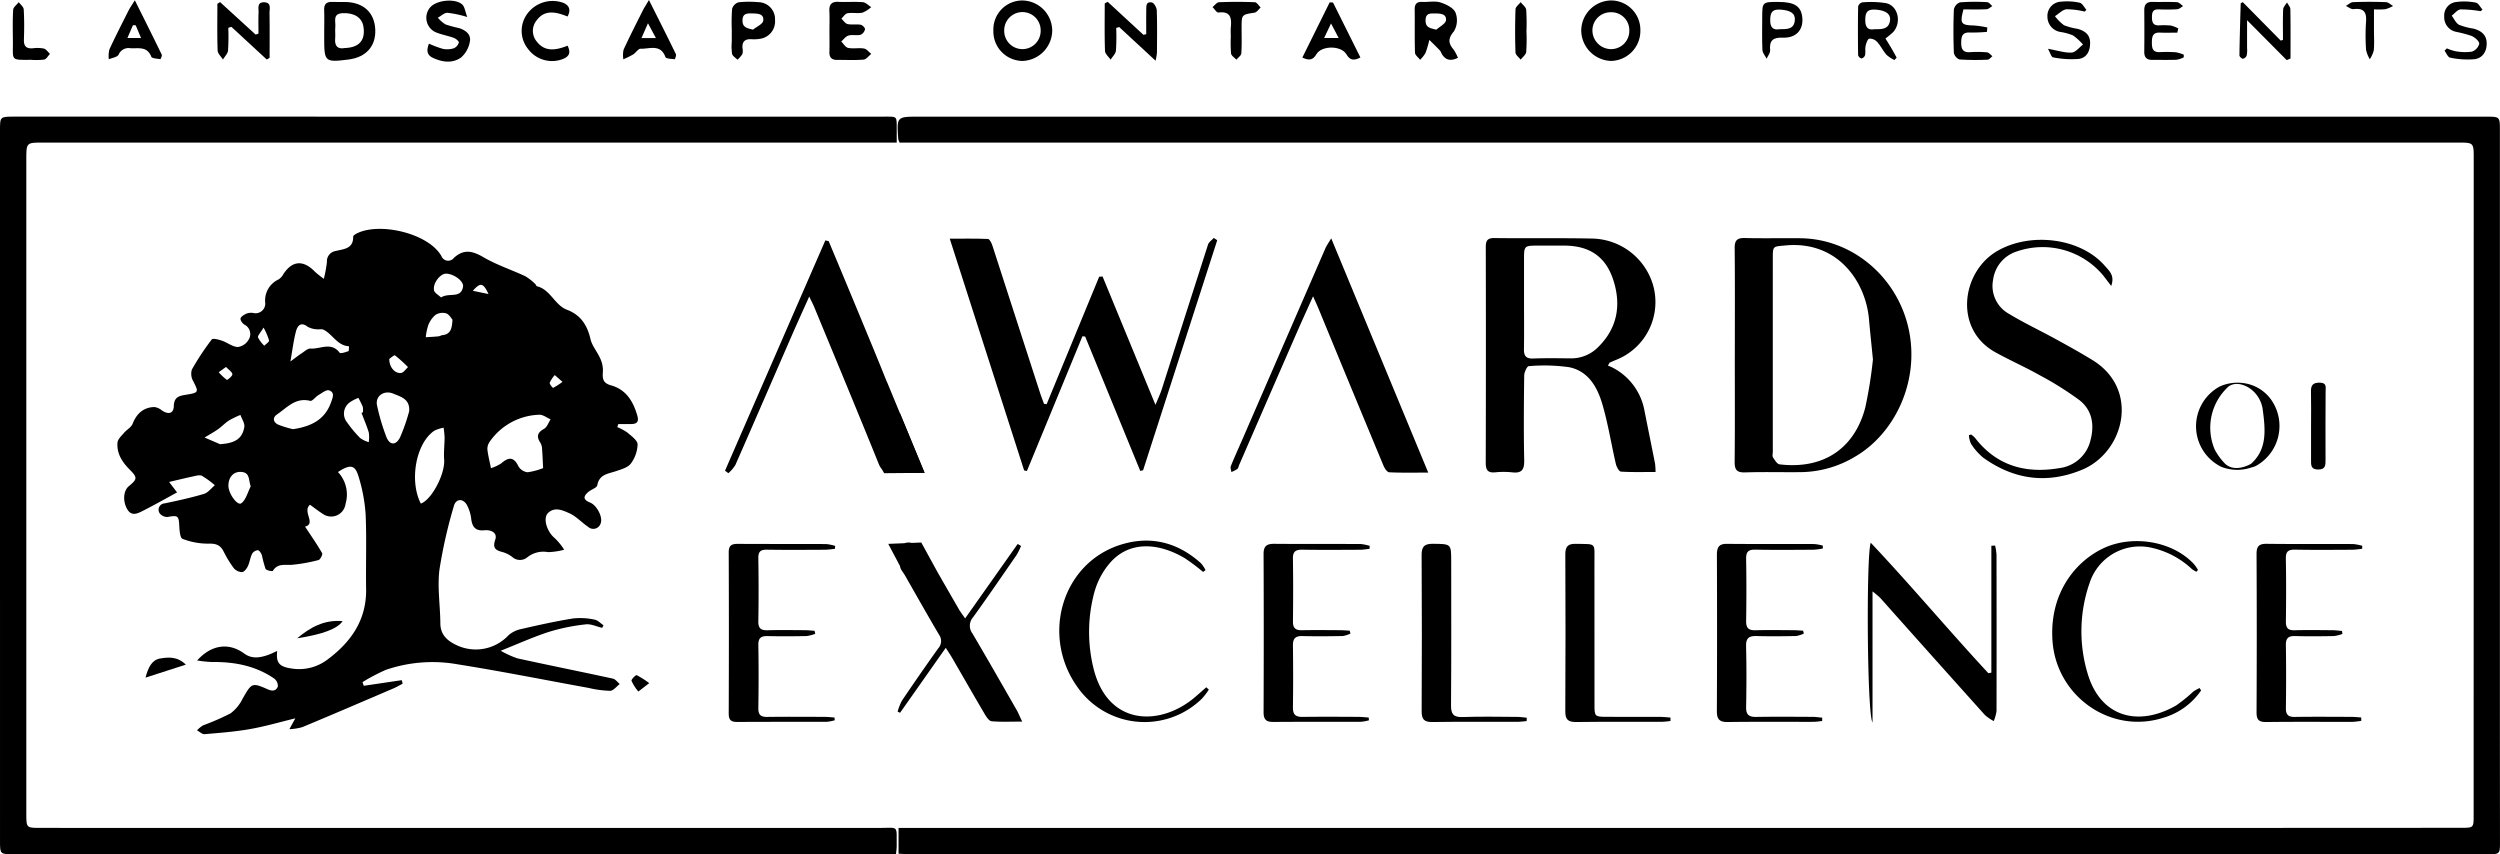
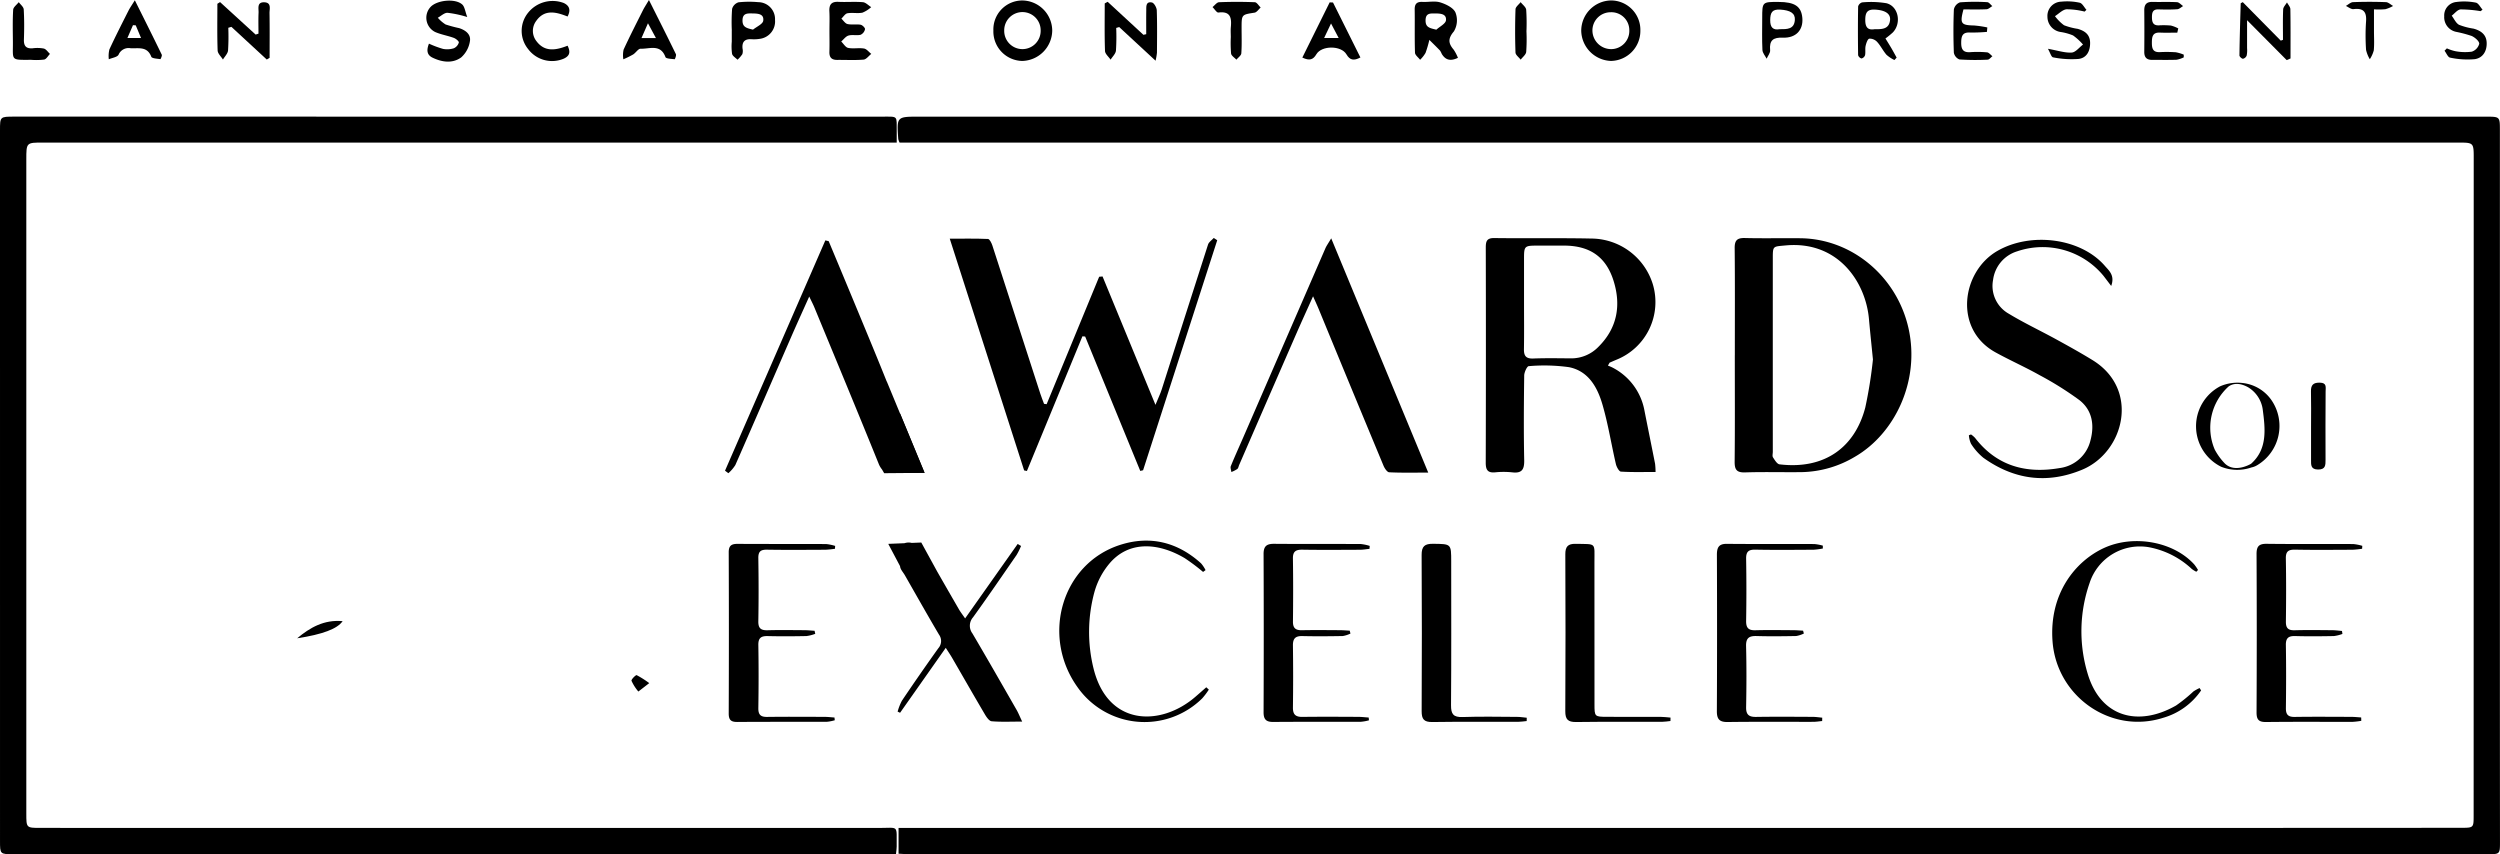
<svg xmlns="http://www.w3.org/2000/svg" width="523.061" height="178.73" viewBox="0 0 523.061 178.73">
  <defs>
    <clipPath id="clip-path">
      <rect id="Rectangle_3674" data-name="Rectangle 3674" width="523.06" height="178.73" />
    </clipPath>
  </defs>
  <g id="Group_1110" data-name="Group 1110" transform="translate(19584 -7004)">
    <g id="Group_1109" data-name="Group 1109" transform="translate(-19584 7004)">
      <g id="Group_1108" data-name="Group 1108" clip-path="url(#clip-path)">
-         <path id="Path_1363" data-name="Path 1363" d="M70.714,98.763a6.888,6.888,0,0,1,1.577,6.684,3.03,3.03,0,0,1-4.822,2.019c-.877-.55-1.69-1.2-2.612-1.864-1.672,1.437,1.358,3.933-1.025,4.587,1.271,1.933,2.5,3.691,3.565,5.543.156.27-.384,1.349-.756,1.443a33.833,33.833,0,0,1-5.522.992c-1.472.121-3.029-.385-4.035,1.278-.084.138-1.37-.093-1.527-.424a24.336,24.336,0,0,1-.755-2.831c-.142-.428-.538-1.044-.861-1.072a1.551,1.551,0,0,0-1.2.76c-.4.808-.491,1.763-.879,2.577-.246.517-.777,1.22-1.215,1.245a2.375,2.375,0,0,1-1.75-.843,23.6,23.6,0,0,1-2.139-3.524c-.7-1.359-1.657-1.633-3.191-1.588a14.8,14.8,0,0,1-5.384-1.006c-.493-.181-.625-1.729-.671-2.663-.107-2.184-.273-2.3-2.452-1.914a1.966,1.966,0,0,1-1.682-.812,1.333,1.333,0,0,1,1.085-2.031c2.753-.583,5.511-1.177,8.2-1.981.867-.259,1.534-1.19,2.292-1.814a18.866,18.866,0,0,0-2.711-1.974c-.491-.247-1.279.008-1.91.142-1.667.353-3.322.764-4.95,1.145l1.664,2.187c-2.548,1.381-4.867,2.7-7.247,3.9-1.03.518-2.249,1.126-3.127-.3-1.036-1.681-.882-3.942.27-4.891,1.765-1.454,1.868-1.8.237-3.433-1.607-1.611-2.78-3.387-2.6-5.693.054-.706.819-1.4,1.346-2.02.571-.677,1.522-1.161,1.818-1.92.84-2.155,2.329-3.48,4.6-3.5a3.075,3.075,0,0,1,1.51.694c1.383.933,2.468.68,2.509-.89.049-1.949,1.163-2.157,2.6-2.388,2.656-.427,2.634-.536,1.452-2.85a3.076,3.076,0,0,1-.268-2.419,53.673,53.673,0,0,1,4.166-6.3c.223-.293,1.448.032,2.14.272,1.129.39,2.187,1.274,3.3,1.318A3.087,3.087,0,0,0,52.056,71a2.191,2.191,0,0,0-.894-3.067c-.42-.23-.927-.958-.833-1.305.118-.434.776-.8,1.277-1.027a2.764,2.764,0,0,1,1.359-.125,2.028,2.028,0,0,0,2.513-2.265A4.837,4.837,0,0,1,58.3,58.454a2.875,2.875,0,0,0,.922-.989c1.845-2.95,4.215-3.163,6.673-.609a20.819,20.819,0,0,0,1.86,1.478,27.555,27.555,0,0,0,.645-3.5,2.177,2.177,0,0,1,1.88-2.327c1.59-.415,3.673-.41,3.615-3-.007-.308.85-.737,1.373-.941,4.926-1.924,14.443.387,17.087,5.005a1.509,1.509,0,0,0,2.615.382c2.079-1.91,3.924-1.456,6.2-.125,2.751,1.606,5.848,2.613,8.75,3.973a10.612,10.612,0,0,1,2.07,1.626c.146.121.2.425.347.461,2.846.7,3.7,3.941,6.3,4.926,2.863,1.085,4.234,3.223,4.908,6.134.333,1.432,1.44,2.67,2.042,4.062a5.906,5.906,0,0,1,.56,2.681c-.116,1.457-.077,2.443,1.686,2.931C131,81.5,132.5,83.991,133.353,87c.362,1.286-.138,1.709-1.3,1.721-.9.009-1.79,0-2.684,0l-.218.64a10.928,10.928,0,0,1,2.134,1.157c.835.721,2.106,1.623,2.115,2.459A7.014,7.014,0,0,1,131.977,97c-.633.835-2,1.2-3.1,1.577-1.642.562-3.49.639-3.912,2.95-.1.546-1.233.87-1.832,1.366-1.2,1-1.087,1.693.321,2.248s2.772,3.113,2.195,4.429a1.605,1.605,0,0,1-2.617.643c-.816-.542-1.533-1.232-2.318-1.824a7.878,7.878,0,0,0-1.485-.957c-1.5-.668-3.132-1.455-4.551-.116-1.051.991-.4,3.513,1.058,4.977a12.253,12.253,0,0,1,2.3,2.726,14.5,14.5,0,0,1-3.373.5,5.38,5.38,0,0,0-4.244,1.008,2.419,2.419,0,0,1-3.251,0,5.858,5.858,0,0,0-1.9-.986c-1.437-.377-2.305-.723-1.648-2.635.512-1.492-.967-2.086-2.212-1.963-1.874.186-2.582-.613-2.813-2.338a8.2,8.2,0,0,0-.92-2.971c-.814-1.408-2.3-1.313-2.713.237a101.512,101.512,0,0,0-3.025,13.358c-.45,3.664.17,7.45.195,11.183.016,2.339,1.365,3.579,3.239,4.494a9.378,9.378,0,0,0,11.019-1.99,5.8,5.8,0,0,1,2.729-1.32c3.573-.822,7.16-1.616,10.778-2.2a14.109,14.109,0,0,1,4.478.24c.682.114,1.273.774,1.9,1.187-.1.18-.191.361-.287.542-1.149-.267-2.34-.867-3.441-.733a41.643,41.643,0,0,0-7.655,1.557c-3.228,1.036-6.334,2.453-10.137,3.962a20.345,20.345,0,0,0,3.5,1.594c6.653,1.455,13.332,2.795,19.987,4.24.531.115.951.741,1.423,1.13-.669.5-1.328,1.4-2.01,1.421a22.2,22.2,0,0,1-4.471-.6c-9.1-1.65-18.167-3.469-27.295-4.919a30.025,30.025,0,0,0-15.168,1.139,39.859,39.859,0,0,0-4.884,2.564l.274.765,7.946-1.178.189.743c-.658.337-1.3.715-1.979,1.005-6.329,2.71-12.654,5.429-19.009,8.077a11.546,11.546,0,0,1-2.71.429l1.241-2.269c-3.144.762-6.263,1.68-9.445,2.243-3.149.558-6.358.8-9.55,1.07-.5.042-1.049-.52-1.575-.8a6.091,6.091,0,0,1,1.268-1.043,51.255,51.255,0,0,0,5.746-2.506,8.486,8.486,0,0,0,2.54-3.1c1.883-3.276,1.923-3.4,5.3-1.911,1.052.462,1.753.223,2.061-.628a1.967,1.967,0,0,0-.765-1.647c-3.938-2.708-8.4-3.526-13.1-3.462a26.676,26.676,0,0,1-3.022-.32c3.01-3.353,6.668-3.785,9.85-1.453,1.579,1.158,3.217.889,4.879.335.676-.226,1.315-.565,2.021-.875-.281,2.519.429,3.323,3.143,3.695a9.837,9.837,0,0,0,7.432-1.935c4.91-3.671,8.134-8.283,8.029-14.738-.085-5.182.126-10.372-.1-15.545a34.368,34.368,0,0,0-1.458-7.892c-.732-2.535-1.719-2.714-4.332-1.021m32.011-.809a8.276,8.276,0,0,0,2.154-1.01c1.527-1.312,2.6-1.425,3.587.612a2.549,2.549,0,0,0,1.941,1.254,14.173,14.173,0,0,0,3.23-.868c-.085-1.638-.123-2.787-.216-3.931A2.846,2.846,0,0,0,113.1,92.7c-.864-1.295-.75-2.164.723-2.974.632-.348.926-1.309,1.374-1.991-.793-.338-1.6-1-2.377-.961a13.117,13.117,0,0,0-10.337,5.607,2.582,2.582,0,0,0-.51,1.614c.12,1.214.441,2.409.75,3.961M88.05,105.363c2.307-.834,5.1-6.248,4.878-9.189-.116-1.542.088-3.106.092-4.659a18.064,18.064,0,0,0-.211-2.027,7.319,7.319,0,0,0-1.926.621c-3.856,2.583-5.3,10.468-2.833,15.254M61.291,89.795c3.869-.567,6.7-2.02,7.978-5.629.336-.954.844-2.076-.422-2.493-.565-.186-1.481.554-2.184.966-.634.37-1.314,1.342-1.768,1.229-3.067-.765-4.848,1.424-6.932,2.837-1.016.689-.79,1.672.27,2.151a21.732,21.732,0,0,0,3.058.939m24.317-3.744c.2-2.574-1.708-3.019-3.343-3.7-1.9-.783-3.792.5-3.382,2.464a44.123,44.123,0,0,0,1.939,6.558c.68,1.793,1.981,1.892,2.875.149a39.272,39.272,0,0,0,1.911-5.475M60.759,75.631c1.081-.793,1.713-1.3,2.39-1.74.586-.381,1.246-1.009,1.831-.965C67,73.08,69.3,71.45,71.063,73.8c.176.234,1.233-.109,1.829-.328.148-.055.089-.671.125-1.029-2.45-.116-3.411-2.5-5.3-3.451-.425-.214-1.04-.013-1.55-.105a4.261,4.261,0,0,1-1.8-.529c-1.43-1.1-2.134-.184-2.437.953-.494,1.853-.718,3.779-1.171,6.318m14.87,10.752.292-.112a3.6,3.6,0,0,0-.022-1.162,17.662,17.662,0,0,0-.919-1.862,8.583,8.583,0,0,0-1.82.953,2.9,2.9,0,0,0-.534,4.189,25,25,0,0,0,2.748,3.277,5.864,5.864,0,0,0,1.774.844,6.7,6.7,0,0,0,.017-1.992c-.418-1.406-1.013-2.76-1.536-4.135m-29.6,6.551c3.1-.19,4.657-1.106,5.087-3.572.135-.779-.519-1.695-.812-2.548a20.029,20.029,0,0,0-2.4,1.163c-.817.53-1.494,1.273-2.294,1.833-.9.63-1.871,1.16-2.811,1.734l3.228,1.39M94.673,66.895c-.246-.269-.672-1.1-1.313-1.331a2.776,2.776,0,0,0-2.239.311,5.348,5.348,0,0,0-1.537,2.215,11.778,11.778,0,0,0-.5,2.468c.871-.057,1.744-.094,2.613-.181.315-.031.613-.231.929-.267,1.61-.181,1.946-1.314,2.045-3.215M52.456,101.761c-.508-1.456-.107-2.991-2.167-3.028-1.471-.026-2.491,1.134-2.5,2.872-.012,1.678,1.91,4.285,2.7,3.688.985-.739,1.339-2.317,1.966-3.532M92.277,62.233c1.7-1.093,4.153.33,4.6-2.228.216-1.226-2.063-2.782-3.595-2.748-1.2.027-2.764,2.039-2.472,3.482.114.562.935.981,1.463,1.494M81.452,75.091c-.033,1.776,1.237,3.13,2.483,2.936.527-.082.957-.792,1.431-1.216a27.97,27.97,0,0,0-2.723-2.453c-.175-.125-.942.573-1.191.733M55.14,68.545c-.639,1.082-1.267,1.681-1.153,2.054a6.167,6.167,0,0,0,1.32,1.738c.351-.373,1.033-.8.985-1.109a12.663,12.663,0,0,0-1.152-2.683m-7.852,8.23-1.528,1.1a10.721,10.721,0,0,0,1.7,1.6c.117.074,1.205-.821,1.158-1.176-.069-.508-.771-.93-1.329-1.525M102.21,61.52c-1.112-2.379-1.686-2.467-3.287-.681l3.287.681m15.474,18.369-1.615-1.416a6.267,6.267,0,0,0-1.053,1.607c-.083.278.634,1.1.717,1.069a13.911,13.911,0,0,0,1.951-1.26" />
        <path id="Path_1364" data-name="Path 1364" d="M188,178.625v-5.408h3.168q142.281,0,284.562,0,19.608,0,39.216-.022c2.592,0,2.6-.013,2.6-2.58q.011-68.72.016-137.441c0-3.339,0-3.341-3.293-3.341H188.218a3.551,3.551,0,0,1-.28-.732c-.334-4.694-.332-4.695,4.349-4.694l326.537,0c.525,0,1.051,0,1.576,0,2.571.017,2.639.076,2.639,2.67q0,53.361,0,106.724,0,21.167.018,42.335c0,2.577-.011,2.589-2.653,2.589q-165.139,0-330.28-.014c-.646,0-1.293-.054-2.124-.091" />
        <path id="Path_1365" data-name="Path 1365" d="M187.457,178.72h-2.374l-182.268,0c-2.808,0-2.812-.006-2.812-2.785Q0,101.605,0,27.281C0,24.408,0,24.4,2.994,24.4q90.739,0,181.479.007c3.556,0,3.1-.322,3.143,3.185.008.647,0,1.294,0,2.237H8.986c-3.479,0-3.481,0-3.481,3.546V170.216c0,3,0,3,2.974,3q87.685,0,175.371.014c4.326,0,3.707-.743,3.759,3.916.005.446-.083.892-.152,1.574" />
        <path id="Path_1366" data-name="Path 1366" d="M336.416,76.492a9.52,9.52,0,0,1,.91.387,12.663,12.663,0,0,1,6.723,8.965c.734,3.73,1.5,7.453,2.234,11.183a15.084,15.084,0,0,1,.1,1.72c-2.484,0-4.875.075-7.252-.074-.391-.025-.909-.986-1.049-1.589-.963-4.146-1.623-8.376-2.813-12.453-1.049-3.6-2.924-7-7-7.81a37.569,37.569,0,0,0-8.424-.211c-.35.011-.935,1.267-.944,1.952-.076,5.906-.123,11.815,0,17.72.04,1.972-.5,2.791-2.533,2.544a16.707,16.707,0,0,0-3.542,0c-1.612.151-1.978-.565-1.974-2.053q.064-22.447.009-44.894c0-1.285.121-2.091,1.761-2.07,6.765.085,13.533-.04,20.3.1A13.553,13.553,0,0,1,345.8,59.439a12.992,12.992,0,0,1-7.6,15.823c-.48.2-.955.411-1.432.617l-.351.613M318.864,63.214c0,3.278.037,6.557-.017,9.834-.024,1.4.426,2.017,1.927,1.961,2.621-.1,5.248-.054,7.872-.031a7.909,7.909,0,0,0,5.817-2.448c3.933-3.922,4.733-8.688,3.128-13.793-1.593-5.067-5.03-7.338-10.339-7.35q-2.658-.006-5.315,0c-3.069,0-3.071,0-3.074,2.977q0,4.425,0,8.851" />
        <path id="Path_1367" data-name="Path 1367" d="M362.969,74.334c0-7.474.042-14.949-.033-22.423-.016-1.653.539-2.149,2.148-2.11,3.869.1,7.742,0,11.613.045,10.927.129,20.24,8.158,22.619,18.884,2.434,10.977-2.862,21.986-11.2,26.821a22.538,22.538,0,0,1-11.193,3.231c-3.937.046-7.877-.071-11.81.057-1.8.058-2.2-.616-2.182-2.279.075-7.408.033-14.817.033-22.226m28.9.864c-.329-3.329-.606-5.864-.826-8.4-.682-7.866-6.537-16.485-17.485-15.443-2.6.248-2.638.059-2.638,2.668q-.006,20.255,0,40.51c0,.393-.14.88.04,1.16.363.565.855,1.4,1.374,1.461,9.568,1.142,15.788-3.694,17.926-11.859A93.283,93.283,0,0,0,391.866,75.2" />
        <path id="Path_1368" data-name="Path 1368" d="M214.274,98.424C209.135,82.414,204,66.4,198.711,49.936c2.873,0,5.444-.049,8.008.062.324.014.731.828.9,1.338q5.045,15.51,10.041,31.036c.232.717.518,1.417.779,2.125l.545.068q5.494-13.329,10.988-26.659l.707-.066,11.072,26.866c.579-1.413,1.013-2.3,1.31-3.226,3.233-10.107,6.433-20.224,9.693-30.321.171-.532.792-.918,1.2-1.373l.72.476L239.162,98.386l-.591.145L227.042,70.41l-.574-.044q-5.8,14.088-11.612,28.176l-.582-.118" />
        <path id="Path_1369" data-name="Path 1369" d="M412.391,90.9a5.2,5.2,0,0,1,.838.717c4.542,5.886,10.649,7.523,17.676,6.317a7.637,7.637,0,0,0,6.486-5.854c.846-3.22.347-6.3-2.363-8.39a68.225,68.225,0,0,0-8.282-5.191c-3.024-1.7-6.21-3.107-9.248-4.783-8.828-4.872-7.079-16.934.442-21.238,6.984-4,17.425-2.676,22.459,3.159.841.977,2.129,1.975,1.315,4.191-.7-.927-1.145-1.507-1.586-2.087a16.5,16.5,0,0,0-18.093-5.155A7.2,7.2,0,0,0,417,58.565a6.662,6.662,0,0,0,3.276,7.068c3.187,1.934,6.579,3.528,9.854,5.323,2.584,1.416,5.165,2.846,7.676,4.387,9.982,6.126,6.647,19.275-2.177,22.934-7.327,3.04-14.256,2.09-20.663-2.5a12.325,12.325,0,0,1-2.579-2.93,5.071,5.071,0,0,1-.448-1.781l.448-.17" />
        <path id="Path_1370" data-name="Path 1370" d="M278.523,49.865l20.3,49.013c-3.023,0-5.6.065-8.171-.065-.427-.022-.962-.833-1.191-1.386q-6.83-16.409-13.591-32.845c-.292-.705-.616-1.4-1.145-2.591-1.3,2.909-2.437,5.385-3.526,7.88q-5.973,13.683-11.922,27.376c-.131.3-.181.7-.407.881a6.14,6.14,0,0,1-1.237.628c-.047-.415-.253-.893-.115-1.233.814-2,1.713-3.966,2.574-5.947q8.605-19.816,17.217-39.631c.224-.516.567-.98,1.216-2.08" />
-         <path id="Path_1371" data-name="Path 1371" d="M391.778,123.737v27.416c-1.148-1.641-1.338-34.989-.371-37.6,8.523,9.046,16.339,18.385,24.608,27.3l.626-.116V114.182l.788-.035a12.875,12.875,0,0,1,.289,1.932q.036,16.336.005,32.675a8.213,8.213,0,0,1-.587,2.114,9.471,9.471,0,0,1-1.844-1.27q-10.977-12.225-21.9-24.5a19.574,19.574,0,0,0-1.613-1.362" />
        <path id="Path_1372" data-name="Path 1372" d="M174.7,114.814a19.443,19.443,0,0,1-1.991.206c-4.071.02-8.144.055-12.215-.013-1.346-.022-1.856.376-1.833,1.776.07,4.4.08,8.8,0,13.191-.03,1.517.565,1.928,1.964,1.889,2.56-.071,5.123-.027,7.683-.012.708.005,1.415.08,2.121.123q.07.319.14.639a8.2,8.2,0,0,1-1.841.467c-2.692.052-5.388.072-8.078.005-1.388-.035-2.015.36-1.987,1.882.078,4.4.067,8.795,0,13.191-.02,1.375.48,1.855,1.832,1.838,4.006-.052,8.013-.023,12.019-.009.692,0,1.386.087,2.078.134.021.19.042.381.062.571a8.582,8.582,0,0,1-1.642.325c-6.24.023-12.481-.013-18.72.037-1.347.01-1.834-.408-1.827-1.8q.067-16.833,0-33.668c-.007-1.41.547-1.8,1.864-1.795,6.175.042,12.349.008,18.523.038a9.532,9.532,0,0,1,1.882.389c-.013.2-.026.4-.037.6" />
        <path id="Path_1373" data-name="Path 1373" d="M286.532,114.833c-.663.066-1.325.185-1.988.188-4.005.018-8.011.052-12.015-.013-1.378-.022-2.042.322-2.019,1.848.069,4.394.057,8.791.007,13.186-.016,1.387.566,1.843,1.887,1.816,2.625-.055,5.252-.022,7.878-.008.7,0,1.408.068,2.112.1.052.2.1.4.157.605a5.872,5.872,0,0,1-1.606.518c-2.823.054-5.647.075-8.469.009-1.441-.033-1.982.513-1.963,1.959q.087,6.493,0,12.989c-.019,1.45.545,1.981,1.976,1.962,3.873-.053,7.747-.025,11.621-.009.75,0,1.5.092,2.252.141l.057.582a9.225,9.225,0,0,1-1.662.307c-6.106.023-12.212-.018-18.318.038-1.523.013-2.074-.509-2.068-2.056q.069-16.533,0-33.065c-.008-1.665.647-2.162,2.219-2.149,6.04.054,12.081.011,18.121.042a9.258,9.258,0,0,1,1.865.393c-.015.2-.029.409-.043.613" />
        <path id="Path_1374" data-name="Path 1374" d="M494.04,150.812a14.6,14.6,0,0,1-1.768.214c-6.043.016-12.086-.034-18.127.039-1.562.019-2.026-.492-2.019-2.038q.084-16.537,0-33.076c-.007-1.6.457-2.192,2.118-2.171,6.041.078,12.084.02,18.127.048a9.762,9.762,0,0,1,1.878.375c-.011.2-.023.406-.034.609a19.485,19.485,0,0,1-1.977.207c-4.007.019-8.014.061-12.019-.018-1.416-.028-1.993.343-1.965,1.858.082,4.395.068,8.794.011,13.19-.018,1.367.475,1.854,1.833,1.817,2.625-.072,5.254-.031,7.881-.011.674.005,1.347.1,2.02.157l.093.623a8.04,8.04,0,0,1-1.783.445c-2.692.049-5.387.079-8.077,0-1.417-.042-2,.4-1.972,1.893.072,4.4.06,8.794.006,13.19-.017,1.364.48,1.855,1.842,1.835,3.94-.058,7.881-.025,11.822-.012.7,0,1.394.081,2.09.124.007.234.013.467.019.7" />
        <path id="Path_1375" data-name="Path 1375" d="M381.237,150.86c-.617.058-1.235.164-1.852.165-5.974.013-11.948-.042-17.921.039-1.746.023-2.262-.622-2.254-2.3q.078-16.332.008-32.665c0-1.5.348-2.329,2.072-2.312,6.1.059,12.21.014,18.315.039a9.734,9.734,0,0,1,1.777.335l0,.6a14.54,14.54,0,0,1-1.912.254c-4.07.024-8.141.066-12.21-.015-1.469-.029-1.95.461-1.926,1.919q.109,6.492,0,12.987c-.023,1.446.476,2,1.931,1.958,2.624-.073,5.251-.026,7.877-.014.7,0,1.4.065,2.108.1.053.2.107.4.16.6a5.848,5.848,0,0,1-1.609.522c-2.756.054-5.515.084-8.27.005-1.552-.045-2.25.382-2.208,2.1.106,4.261.088,8.527.008,12.789-.03,1.586.608,2.053,2.1,2.03,3.938-.061,7.878-.029,11.816-.011.67,0,1.34.112,2.009.172l-.015.7" />
        <path id="Path_1376" data-name="Path 1376" d="M349.5,150.856c-.606.059-1.212.167-1.818.169-5.969.013-11.94-.042-17.908.039-1.712.023-2.286-.533-2.276-2.256q.088-16.419.006-32.839c-.006-1.612.547-2.221,2.175-2.186,4.424.1,3.909-.38,3.917,3.893.021,9.9,0,19.8.01,29.694,0,2.577.035,2.6,2.669,2.608,3.739.006,7.478-.006,11.217.009.674,0,1.347.1,2.02.152l-.012.717" />
        <path id="Path_1377" data-name="Path 1377" d="M251.712,119.662a41.183,41.183,0,0,0-3.866-2.9C242.3,113.5,236.16,113.1,232.1,117.93a15.9,15.9,0,0,0-3.087,5.82,31.818,31.818,0,0,0-.205,16.162C231.818,152,242.856,152,250.033,145.85c.79-.677,1.567-1.369,2.35-2.054l.534.488a14.942,14.942,0,0,1-1.386,1.834,17.146,17.146,0,0,1-26.145-2.426c-7.6-10.723-3.194-25.726,8.893-29.662,6.271-2.042,12.06-.642,17,3.824a6.9,6.9,0,0,1,.953,1.428l-.52.38" />
        <path id="Path_1378" data-name="Path 1378" d="M319.418,150.864c-.616.056-1.231.16-1.847.161-5.968.012-11.937-.046-17.9.04-1.759.026-2.235-.612-2.226-2.295q.088-16.315-.006-32.633c-.012-1.849.644-2.383,2.4-2.362,3.787.046,3.789-.023,3.789,3.7,0,10.026.042,20.053-.037,30.078-.015,1.863.5,2.537,2.426,2.469,3.8-.135,7.607-.048,11.409-.031.67,0,1.339.116,2.007.177,0,.233-.009.466-.013.7" />
        <path id="Path_1379" data-name="Path 1379" d="M460.526,144.452a14.455,14.455,0,0,1-7.982,5.743c-10.959,3.465-22.226-4.5-23.1-15.967-.759-9.987,4.742-16.79,10.735-19.562,6.2-2.867,14.564-1.378,18.92,3.439a9.753,9.753,0,0,1,.78,1.147c-.119.124-.237.249-.357.373a5.657,5.657,0,0,1-.949-.588,17.978,17.978,0,0,0-8.808-4.517,11.063,11.063,0,0,0-12.573,7.465,30.709,30.709,0,0,0-.39,19c2.7,9.048,10.556,11.156,18.481,6.625a31.977,31.977,0,0,0,3.637-2.942,8.567,8.567,0,0,1,1.291-.712c.1.167.208.333.312.5" />
-         <path id="Path_1380" data-name="Path 1380" d="M67.834,6.438c0-1.442.049-2.887-.013-4.328-.055-1.3.537-1.773,1.77-1.71.917.047,1.838,0,2.756.02,3.735.1,6.007,2.224,6.168,5.743.161,3.5-1.914,5.828-5.617,6.294-4.914.618-5.066.484-5.066-4.444q0-.787,0-1.575m4.283,3.613c3.077-.09,4.382-1.666,3.923-4.491-.309-1.895-1.934-2.9-4.308-2.806-2.226.09-1.451,1.74-1.575,2.9-.083.778.048,1.579-.028,2.359-.162,1.68.578,2.311,1.988,2.041" />
        <path id="Path_1381" data-name="Path 1381" d="M213.952.1a6.345,6.345,0,0,1,6.2,6.328,6.448,6.448,0,0,1-6.233,6.325A6.168,6.168,0,0,1,207.84,6.4,6.061,6.061,0,0,1,213.952.1m-3.845,6.3a3.813,3.813,0,1,0,7.625.006,3.813,3.813,0,1,0-7.625-.006" />
        <path id="Path_1382" data-name="Path 1382" d="M305.034,12.1c-1.6.776-2.623.432-3.385-.826a3.862,3.862,0,0,0-.362-.692c-.728-.762-1.486-1.493-2.233-2.236a22.681,22.681,0,0,1-.8,2.726,6.762,6.762,0,0,1-1.134,1.439c-.373-.5-1.052-.981-1.069-1.488-.1-3.011-.019-6.028-.063-9.041-.018-1.2.484-1.641,1.648-1.583,1.243.063,2.576-.247,3.713.107,1.2.374,2.729,1.112,3.168,2.107a4.5,4.5,0,0,1-.327,3.953c-1.288,1.515-1.174,2.51-.039,3.833a9.108,9.108,0,0,1,.885,1.7m-4.519-5.888c.709-.652,1.939-1.248,2.016-1.967.148-1.368-1.2-1.426-2.283-1.43-1.009,0-1.973-.09-1.988,1.438-.014,1.441.778,1.617,2.255,1.959" />
        <path id="Path_1383" data-name="Path 1383" d="M337.076,12.75a6.448,6.448,0,0,1-6.243-6.32,6.351,6.351,0,0,1,6.2-6.336,6.151,6.151,0,0,1,6.172,6.295,6.274,6.274,0,0,1-6.131,6.361M336.96,2.563a3.805,3.805,0,0,0-3.783,3.925,3.922,3.922,0,0,0,3.966,3.789,3.81,3.81,0,0,0,3.748-3.963,3.75,3.75,0,0,0-3.931-3.751" />
        <path id="Path_1384" data-name="Path 1384" d="M173.542,6.335c0-1.312.053-2.627-.016-3.935-.073-1.385.379-2.086,1.891-2.012,1.7.084,3.42-.073,5.115.07.6.051,1.162.672,1.741,1.034a6.14,6.14,0,0,1-1.836,1.159c-1.011.2-2.111-.053-3.131.126-.474.083-.85.73-1.27,1.121.425.4.8,1.023,1.287,1.132.878.2,1.841-.008,2.737.144.373.063.966.664.922.931a1.652,1.652,0,0,1-.918,1.172c-.809.2-1.737-.067-2.53.161-.581.166-1.024.813-1.529,1.246.479.466.9,1.226,1.45,1.338,1.073.219,2.24-.051,3.326.133.552.093,1.011.731,1.512,1.123-.537.418-1.048,1.147-1.616,1.195-1.825.154-3.672.044-5.509.061-1.152.011-1.672-.5-1.636-1.673.046-1.508.011-3.017.01-4.526" />
        <path id="Path_1385" data-name="Path 1385" d="M47.766,5.821a47.069,47.069,0,0,1-.051,4.739c-.068.664-.7,1.272-1.069,1.9-.388-.632-1.089-1.253-1.112-1.9-.115-3.253-.053-6.512-.053-9.769l.563-.353,7.446,6.8.591-.2c0-1.461-.047-2.923.018-4.381.04-.887-.391-2.228,1.191-2.177,1.553.049,1.088,1.384,1.1,2.262.052,3.118.02,6.238.02,9.357l-.592.357-7.4-6.837-.655.194" />
        <path id="Path_1386" data-name="Path 1386" d="M241.772,12.7l-7.608-7.042-.626.188a45.255,45.255,0,0,1-.054,4.748c-.07.662-.728,1.262-1.119,1.89-.41-.609-1.15-1.206-1.172-1.829-.118-3.311-.056-6.629-.056-9.945l.616-.333,7.483,6.908.583-.135c0-1.642-.016-3.284.007-4.925.012-.83-.122-1.965,1.18-1.706.448.089,1,1.063,1.02,1.65.1,2.948.057,5.9.038,8.852a12.613,12.613,0,0,1-.292,1.679" />
        <path id="Path_1387" data-name="Path 1387" d="M97.762,3.563a22.651,22.651,0,0,0-4.143-.887c-.67-.006-1.346.67-2.019,1.039a7.309,7.309,0,0,0,1.631,1.406,27.758,27.758,0,0,0,2.834.763c1.347.432,2.529,1.313,2.245,2.789a5.674,5.674,0,0,1-1.828,3.348c-1.822,1.306-4,1-5.985.043-1.255-.605-1.245-1.657-.749-2.934a20.622,20.622,0,0,0,2.943,1.1,4.572,4.572,0,0,0,2.277-.136A1.9,1.9,0,0,0,96,8.89c.059-.224-.6-.8-1.037-.958C93.683,7.461,92.3,7.244,91.054,6.7a3.327,3.327,0,0,1-.943-5.273C91.483.01,95.243-.372,96.7.93c.531.474.611,1.453,1.061,2.633" />
        <path id="Path_1388" data-name="Path 1388" d="M278.9.526c1.893,3.8,3.786,7.6,5.732,11.5-1.408.738-2.212.562-2.926-.66-1.1-1.879-5.192-1.881-6.292-.009-.654,1.114-1.4,1.423-2.933.688L278.2.494l.7.032m-1.861,7.431h3.047l-1.6-3.048-1.449,3.048" />
        <path id="Path_1389" data-name="Path 1389" d="M153.113,6.362a37.127,37.127,0,0,1,.064-4.516A2.019,2.019,0,0,1,154.516.482a20.647,20.647,0,0,1,4.123-.029,3.538,3.538,0,0,1,3.515,3.721,3.669,3.669,0,0,1-3.287,3.966,7.309,7.309,0,0,1-1.57.072c-1.441-.113-2.085.5-1.94,1.951a2.268,2.268,0,0,1-.039,1.164,6.188,6.188,0,0,1-1.013,1.167c-.4-.405-1.025-.755-1.138-1.228a11.332,11.332,0,0,1-.064-2.544c0-.787,0-1.574,0-2.36ZM157.55,6.2c.75-.615,2.042-1.157,2.138-1.861.205-1.5-1.207-1.506-2.337-1.528-1.023-.02-1.971-.033-2,1.431-.024,1.385.748,1.64,2.2,1.958" />
        <path id="Path_1390" data-name="Path 1390" d="M135.773,0c2.065,4.118,3.882,7.707,5.64,11.325.131.268-.206,1.077-.254,1.071-.675-.084-1.8-.1-1.93-.453-1.029-2.807-3.346-1.679-5.193-1.749-.5-.019-1,.844-1.566,1.2a22.3,22.3,0,0,1-2.05,1.014,5.388,5.388,0,0,1,.054-2.03c1.282-2.786,2.681-5.517,4.056-8.259.28-.559.632-1.081,1.243-2.115m1.461,7.954-1.666-3.093-1.352,3.093Z" />
        <path id="Path_1391" data-name="Path 1391" d="M28.213.061c2.005,4.025,3.843,7.686,5.629,11.372.11.229-.237.953-.291.944-.665-.107-1.756-.139-1.9-.511-.846-2.215-2.654-1.7-4.3-1.77a2.284,2.284,0,0,0-2.539,1.336c-.262.53-1.338.659-2.045.971a5.817,5.817,0,0,1,.122-2.062c1.26-2.732,2.632-5.412,3.989-8.1.314-.62.724-1.191,1.333-2.181M28.4,5.3l-.579-.035L26.658,7.949h2.848C29.069,6.9,28.737,6.1,28.4,5.3" />
        <path id="Path_1392" data-name="Path 1392" d="M118.746,3.455c-2.4-.952-4.805-1.581-6.565.933a3.47,3.47,0,0,0,.076,4.248c1.759,2.327,4.087,1.865,6.5.925.614,1.285.509,2.127-.841,2.727a6.249,6.249,0,0,1-7.4-2,6.022,6.022,0,0,1-.009-7.642A6.575,6.575,0,0,1,117.951.628c1.243.592,1.48,1.517.8,2.827" />
        <path id="Path_1393" data-name="Path 1393" d="M483.528,89.17c0-2.425.043-4.851-.017-7.275-.034-1.359.5-1.863,1.858-1.833,1.481.032,1.213.924,1.206,1.869-.036,4.75-.032,9.5-.015,14.251,0,1.127.021,2.077-1.583,2.052-1.523-.023-1.452-.968-1.45-1.985q.006-3.54,0-7.079" />
        <path id="Path_1394" data-name="Path 1394" d="M396.355,12.561a7.244,7.244,0,0,1-1.656-1.1c-.725-.832-1.211-1.874-1.953-2.687a2.115,2.115,0,0,0-1.642-.685c-.356.075-.644.942-.77,1.5-.14.626.011,1.315-.116,1.946a1.063,1.063,0,0,1-.736.7,1.006,1.006,0,0,1-.72-.7c-.049-3.4-.055-6.794.005-10.19A1.23,1.23,0,0,1,389.606.5a19.757,19.757,0,0,1,5.068.173c2.522.62,3.219,4.151,1.36,6.107a17.215,17.215,0,0,1-1.553,1.268c.415.678.85,1.363,1.26,2.064.374.638.722,1.293,1.081,1.941l-.467.513M392.2,6.112c1.567.016,3.027.006,3.242-1.878.158-1.386-1.029-2.087-3.057-2.219-1.683-.109-2.12.57-2.126,2.146s.558,2.185,1.941,1.951" />
        <path id="Path_1395" data-name="Path 1395" d="M478.434,12.577l-8.292-8.35c0,2.232,0,4.029,0,5.825a5.773,5.773,0,0,1-.079,1.561,1.1,1.1,0,0,1-.775.683c-.259,0-.746-.449-.743-.7.048-3.635.16-7.269.265-10.9,0-.034.107-.065.433-.249L477.191,8.5l.464-.162c0-2.124-.052-4.25.038-6.371.021-.5.519-.973.8-1.459.247.47.7.935.708,1.409.061,3.438.033,6.877.033,10.316l-.8.34" />
        <path id="Path_1396" data-name="Path 1396" d="M455.539,6.832c-1.208,0-2.419.045-3.624-.011-1.517-.071-1.683.856-1.689,2.032s.127,2.117,1.653,2.054a28.491,28.491,0,0,1,3.345.027,7.8,7.8,0,0,1,1.669.5c0,.189,0,.378,0,.568a5.569,5.569,0,0,1-1.491.5c-1.7.063-3.411.017-5.117.028-1.145.008-1.662-.524-1.651-1.684q.043-4.327,0-8.656C448.624.97,449.085.365,450.369.4c1.705.047,3.415-.041,5.116.057.44.025.853.529,1.278.813-.408.231-.8.633-1.226.662-1.306.09-2.624.073-3.935.033-1.231-.038-1.366.722-1.361,1.665s.2,1.706,1.392,1.679a17.288,17.288,0,0,1,2.556.034,6.577,6.577,0,0,1,1.554.607l-.2.882" />
        <path id="Path_1397" data-name="Path 1397" d="M410.806,1.967c-.789,2.981-.529,3.3,2.228,3.366a21.623,21.623,0,0,1,2.76.409l-.075.927a34.31,34.31,0,0,1-3.534.137c-1.591-.093-1.836.764-1.853,2.069-.017,1.349.327,2.143,1.874,2.041a21.814,21.814,0,0,1,3.542.039c.394.038.744.526,1.115.808-.334.252-.662.709-1,.721a51.214,51.214,0,0,1-5.9-.043,1.911,1.911,0,0,1-1.171-1.421c-.11-3.015-.118-6.039.007-9.053A2.021,2.021,0,0,1,410.076.492a42.118,42.118,0,0,1,5.707-.037c.365.016.709.535,1.063.822-.406.23-.8.639-1.218.658-1.625.078-3.256.032-4.822.032" />
        <path id="Path_1398" data-name="Path 1398" d="M428.48,10.209c2.076.369,3.544.88,4.974.788.82-.053,1.577-1.084,2.363-1.674a11.955,11.955,0,0,0-2.091-1.912,11.214,11.214,0,0,0-2.64-.725,3.22,3.22,0,0,1-2.713-3.181A2.972,2.972,0,0,1,431.26.351a12.1,12.1,0,0,1,3.861.219c.554.123.947.97,1.414,1.488l-.387.368a15.737,15.737,0,0,0-3.777-.485c-.848.087-1.617.933-2.421,1.44a9.117,9.117,0,0,0,1.893,1.9,13.568,13.568,0,0,0,2.84.75c1.5.417,2.613,1.181,2.619,2.964.007,1.732-.738,3.128-2.415,3.337A19.71,19.71,0,0,1,429.555,12c-.378-.058-.621-1-1.075-1.788" />
        <path id="Path_1399" data-name="Path 1399" d="M257.51,7.669c0-.656-.051-1.316.01-1.967.18-1.92-.025-3.41-2.6-3.078-.355.045-.818-.742-1.231-1.143.456-.355.9-1,1.371-1.016,2.49-.1,4.988-.1,7.478,0,.423.018.817.722,1.225,1.108-.426.373-.812,1-1.285,1.076-2.7.422-2.706.377-2.708,3.2,0,1.771.067,3.547-.058,5.309-.034.465-.669.888-1.027,1.331-.389-.426-1.046-.813-1.112-1.284a25.528,25.528,0,0,1-.054-3.534Z" />
        <path id="Path_1400" data-name="Path 1400" d="M511.942,10.116a8.845,8.845,0,0,0,1.778.594,10.658,10.658,0,0,0,3.438.1,2.38,2.38,0,0,0,1.56-1.652c.012-.548-.905-1.324-1.58-1.632a25.505,25.505,0,0,0-3.21-.854A3.118,3.118,0,0,1,511.392,3.4,2.821,2.821,0,0,1,513.953.413,12.451,12.451,0,0,1,518,.55c.542.1.942.953,1.407,1.464l-.4.323a25.6,25.6,0,0,0-4.191-.367c-.644.041-1.239.851-1.856,1.312.5.656.87,1.55,1.532,1.908a13.824,13.824,0,0,0,3.021.8c1.505.4,2.679,1.209,2.758,2.9.083,1.768-.773,3.241-2.506,3.492a17.3,17.3,0,0,1-5.142-.324c-.455-.074-.782-.942-1.168-1.446l.491-.49" />
        <path id="Path_1401" data-name="Path 1401" d="M372.116.406c3.4.009,4.771.933,4.978,3.361.213,2.494-1.326,4.216-4.053,4.111-2.049-.078-2.883.541-2.686,2.632.053.563-.474,1.18-.735,1.772-.307-.606-.848-1.2-.878-1.822-.109-2.215-.045-4.437-.044-6.657,0-3.407,0-3.407,3.418-3.4m.226,5.707c1.574.007,3.038.024,3.184-1.913.108-1.439-.968-2.054-3.05-2.188-1.729-.111-2.09.661-2.106,2.185-.016,1.594.633,2.148,1.972,1.916" />
        <path id="Path_1402" data-name="Path 1402" d="M6.5,12.515c-4.392.03-3.764.173-3.8-3.8-.018-2.228-.079-4.461.057-6.681C2.8,1.488,3.52.98,3.926.454c.363.5,1.007.994,1.038,1.519.124,2.09.113,4.193.04,6.287-.047,1.352.45,1.945,1.818,1.846a7.309,7.309,0,0,1,2.347.053c.492.131.86.731,1.283,1.121-.4.411-.741,1.079-1.207,1.18a13.106,13.106,0,0,1-2.742.055" />
        <path id="Path_1403" data-name="Path 1403" d="M188.342,86.561c1.633,3.958,3.267,7.916,5.105,12.369-1.836,0-3.3.061-4.743-.051-.294-.022-.764-.691-.77-1.068-.058-3.726-.035-7.454-.035-11.181l.443-.069" />
        <path id="Path_1404" data-name="Path 1404" d="M496.694,1.952V6.419c0,1.375.089,2.757-.04,4.121a6.344,6.344,0,0,1-.834,1.851,6.593,6.593,0,0,1-.782-1.953,44.51,44.51,0,0,1-.006-5.889c.161-2.035-.5-2.9-2.614-2.641-.5.063-1.072-.429-1.609-.665.5-.278,1-.776,1.507-.794,2.291-.088,4.588-.088,6.878,0,.509.02,1,.52,1.5.8a7.346,7.346,0,0,1-1.609.677,15.57,15.57,0,0,1-2.388.028" />
        <path id="Path_1405" data-name="Path 1405" d="M319.372,6.549a36.783,36.783,0,0,1-.054,4.319c-.068.576-.75,1.079-1.153,1.615-.38-.5-1.071-.986-1.088-1.5q-.154-4.518.005-9.042c.017-.509.7-1,1.073-1.492.4.525,1.1,1.018,1.16,1.581a41.434,41.434,0,0,1,.057,4.516" />
-         <path id="Path_1406" data-name="Path 1406" d="M38.884,139.054l-8.437,2.722c.569-2.208,1.382-3.725,3.048-4,1.614-.263,3.528-.525,5.389,1.275" />
        <path id="Path_1407" data-name="Path 1407" d="M62.167,133.548c2.71-2.252,5.627-3.947,9.52-3.587-1.1,1.6-4.166,2.763-9.52,3.587" />
        <path id="Path_1408" data-name="Path 1408" d="M133.559,144.687a9.4,9.4,0,0,1-1.432-2.248c-.082-.293.915-1.259,1.079-1.183a20.2,20.2,0,0,1,2.632,1.67l-2.279,1.761" />
        <line id="Line_102" data-name="Line 102" x2="10.788" transform="translate(484.368 80.062)" fill="#1a1818" />
        <line id="Line_103" data-name="Line 103" x2="10.788" transform="translate(484.368 80.062)" fill="none" />
        <line id="Line_104" data-name="Line 104" x2="7.683" transform="translate(484.368 89.035)" fill="#1a1818" />
        <line id="Line_105" data-name="Line 105" x2="7.683" transform="translate(484.368 89.035)" fill="none" />
        <path id="Path_1409" data-name="Path 1409" d="M475.233,83.7a8.464,8.464,0,0,0-5.985-3.564,9.059,9.059,0,0,0-4.766.7,9.457,9.457,0,0,0,.228,16.817,9.036,9.036,0,0,0,6.33.153,3.974,3.974,0,0,0,1-.349c.081-.042.153-.094.231-.138.029-.014.057-.023.086-.037l-.017,0A9.553,9.553,0,0,0,475.233,83.7M470.981,97.03c-.416.243-3.437,1.893-5.463-.031a12.972,12.972,0,0,1-2.138-2.934,11.62,11.62,0,0,1,2.914-13.222c.7-.485,2.031-.946,4.063.182a6.467,6.467,0,0,1,3.048,4.55c.536,4.119,1.065,8.347-2.424,11.455" />
        <path id="Path_1410" data-name="Path 1410" d="M212.692,148.519c-3.063-5.341-6.115-10.688-9.241-15.993a2.673,2.673,0,0,1,.131-3.366c3.1-4.3,6.1-8.682,9.116-13.05a14.08,14.08,0,0,0,.927-1.87l-.7-.433-11,15.581c-.582-.85-.973-1.347-1.287-1.89q-2.271-3.924-4.523-7.861l-3.359-6.128-2,.081a2.718,2.718,0,0,0-1.512.062l-3.4.137,2.473,4.673c.035.646.642,1.265,1,1.891,2.374,4.149,4.717,8.316,7.148,12.431a2.261,2.261,0,0,1-.142,2.84q-3.885,5.435-7.618,10.976a11.021,11.021,0,0,0-.9,2.29l.514.237,9.558-13.586c.6.944.965,1.473,1.286,2.025,2.3,3.968,4.573,7.951,6.9,11.9.342.579.9,1.4,1.418,1.44,1.98.169,3.984.068,6.382.068-.52-1.1-.8-1.806-1.17-2.456" />
        <path id="Path_1411" data-name="Path 1411" d="M193.446,98.931l-7.907-19.119-.009.028c-1.7-4.258-3.46-8.492-5.214-12.729q-3.45-8.333-6.935-16.652l-.7-.166L151.692,98.482l.7.523a7.806,7.806,0,0,0,1.46-1.707c3.954-8.99,7.849-18.006,11.773-27.01,1.133-2.6,2.313-5.177,3.687-8.248.52,1.095.817,1.656,1.059,2.24,4.5,10.893,9.032,21.774,13.45,32.7a4.392,4.392,0,0,0,.711,1.231l.459.794Z" />
      </g>
    </g>
  </g>
</svg>